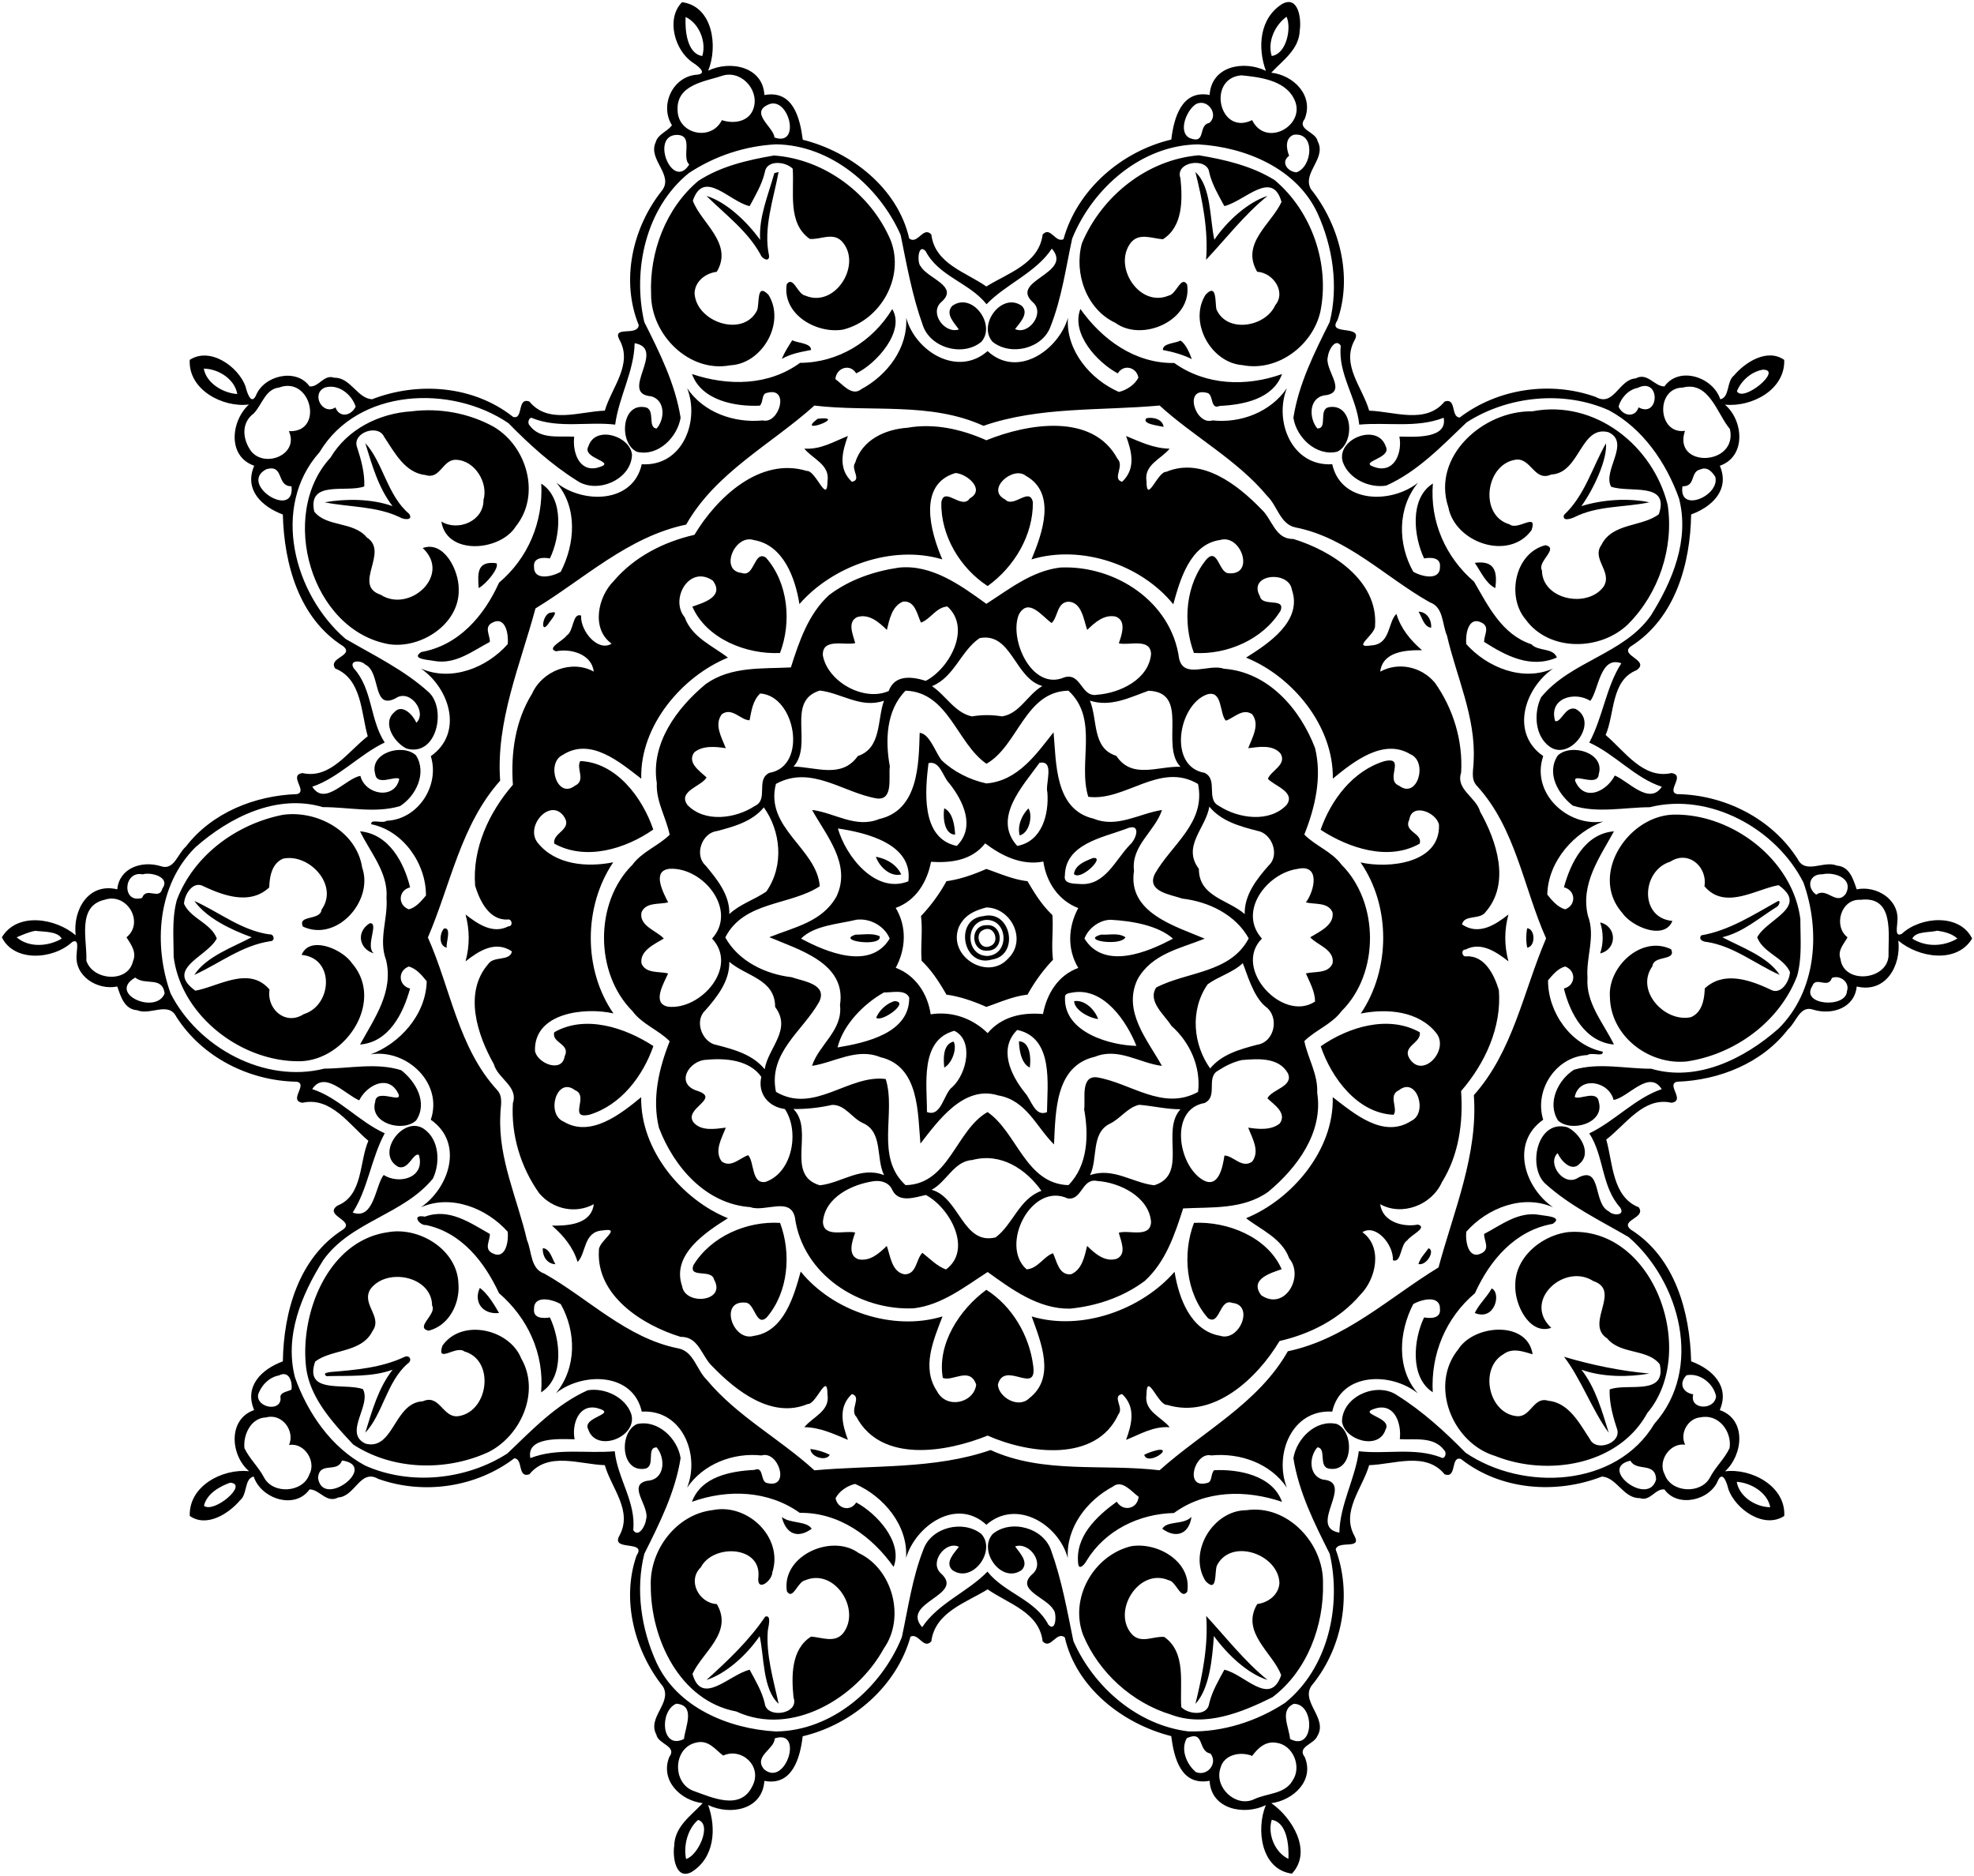
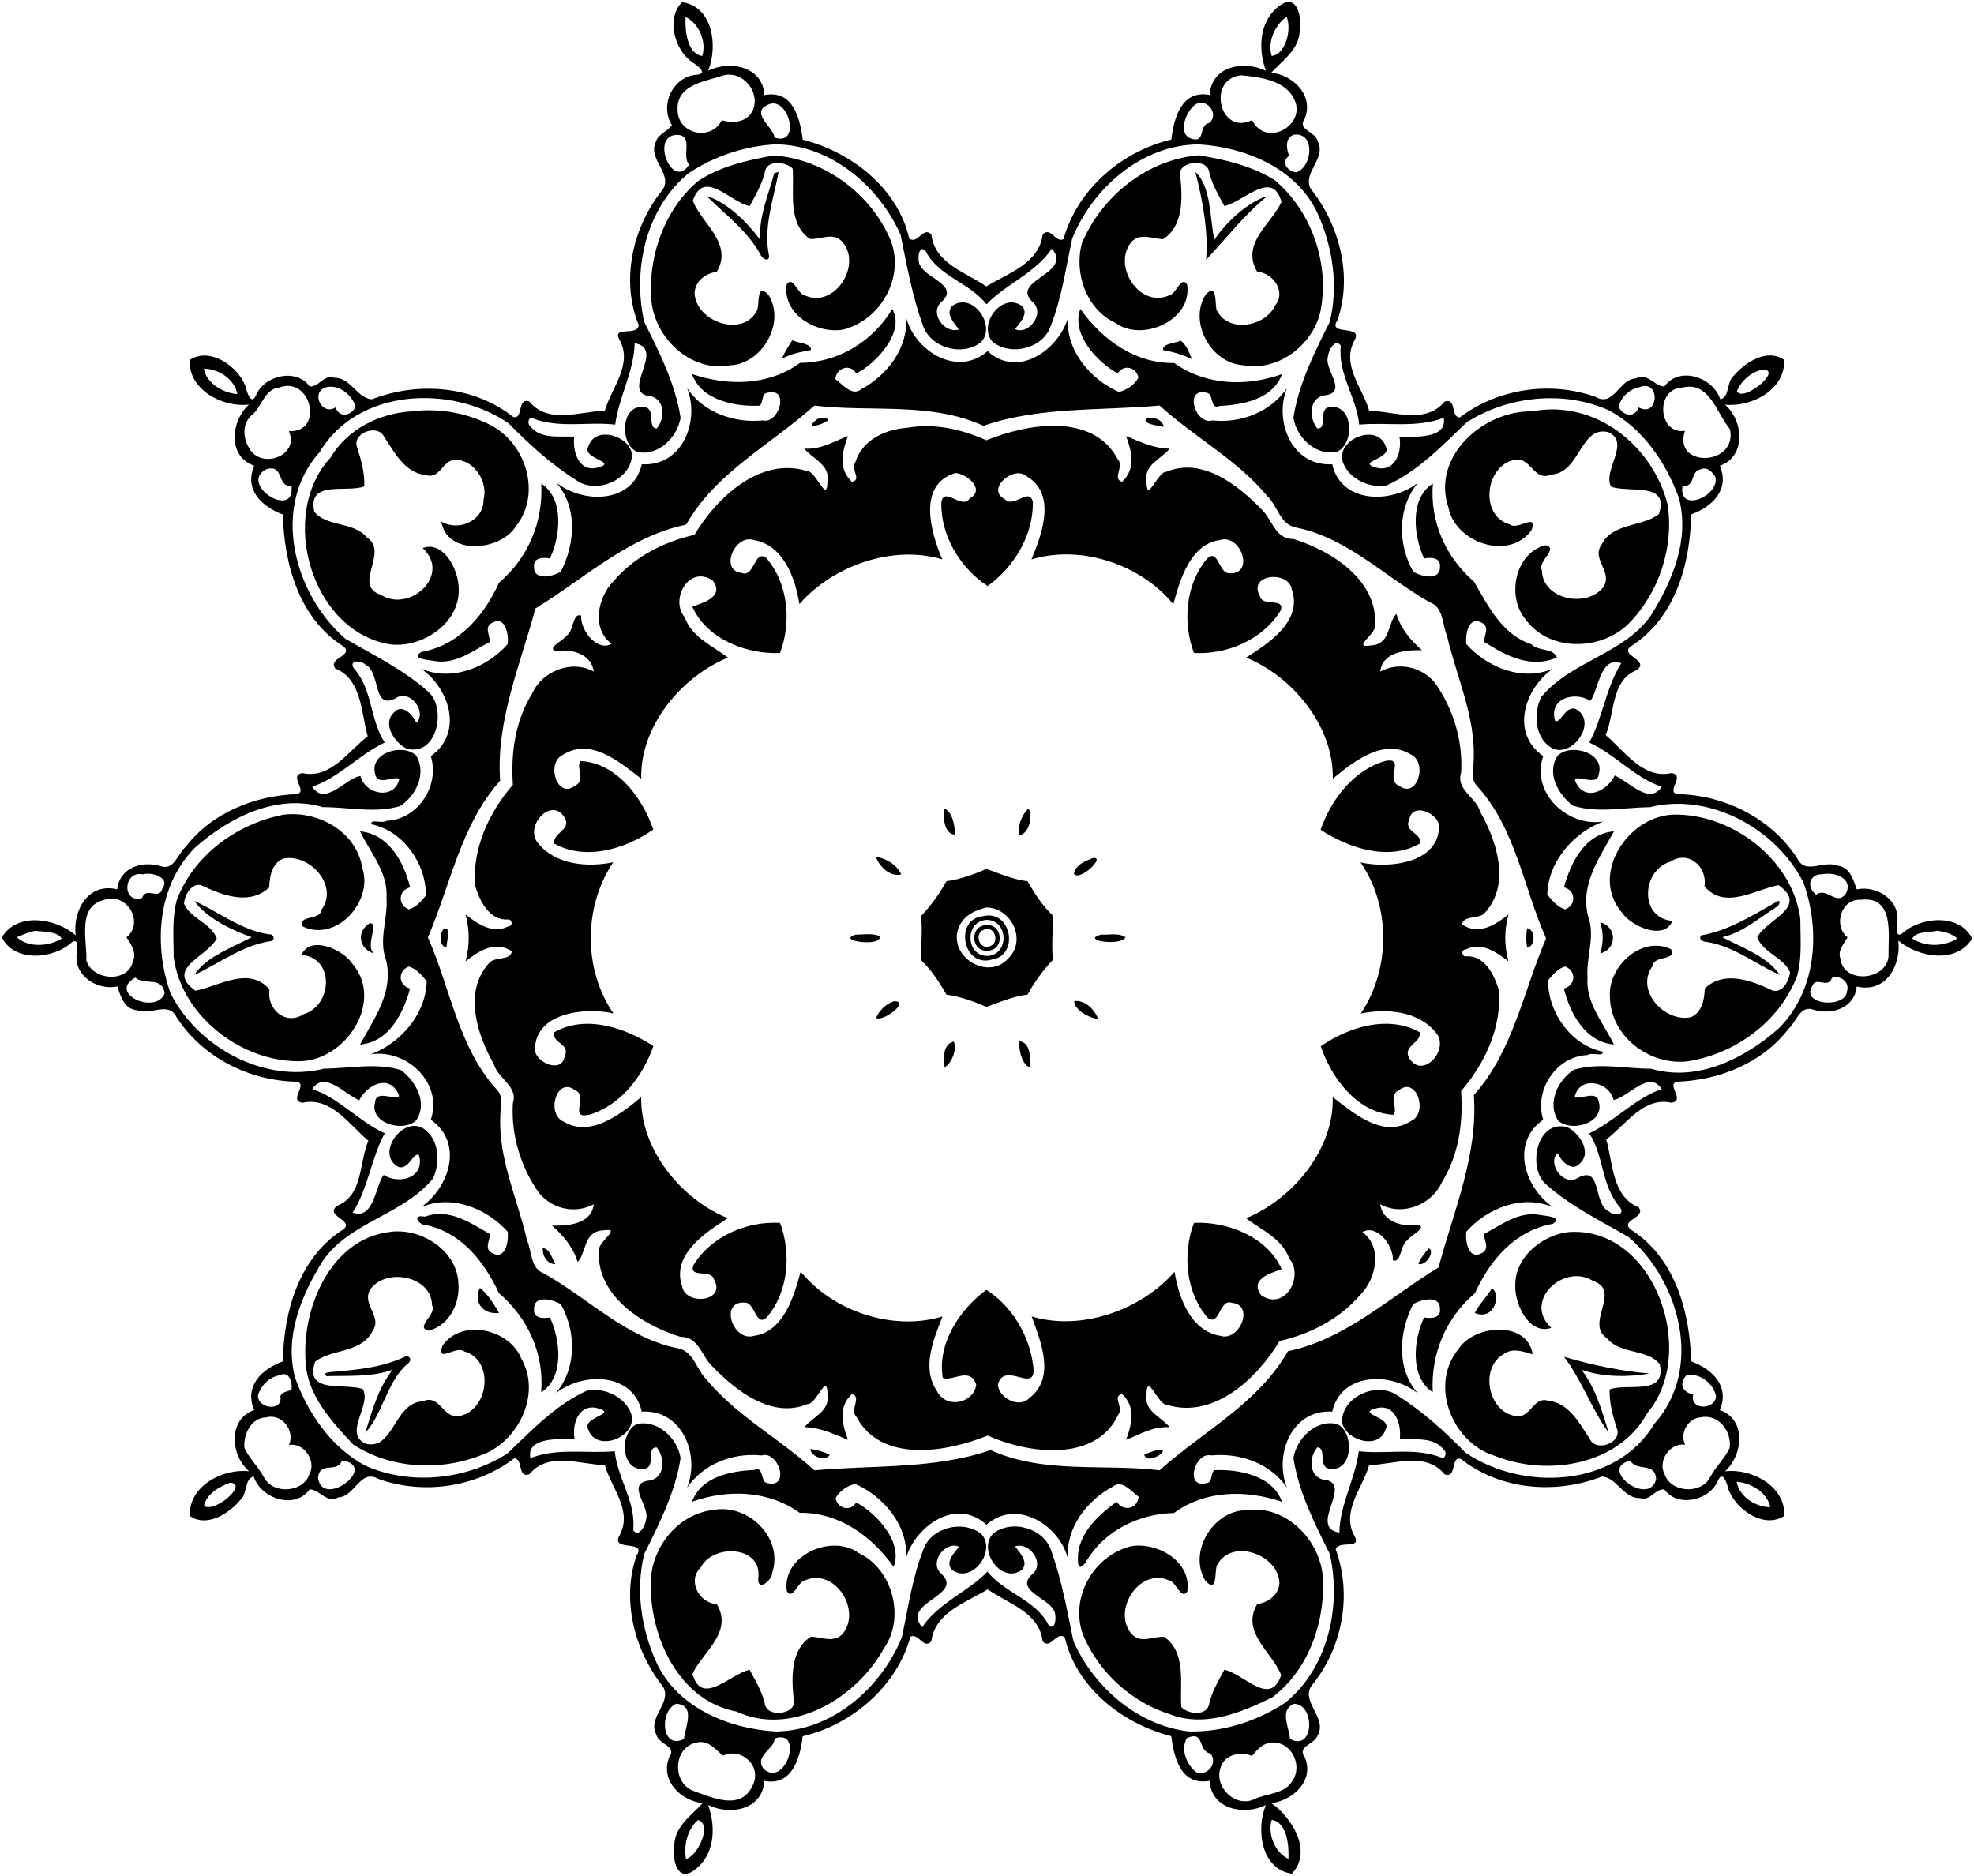
<svg xmlns="http://www.w3.org/2000/svg" width="1087pt" height="1033pt" viewBox="0 0 1087 1033">
  <path d="M375.58 1.2c16.97 2.25 19.88 24.36 14.38 37.74 11.92-5.85 30.15-2.37 30.95 13.39 15.91-2.91 19.6 12.79 21.14 24.61 26.74 6.74 52.32 26.69 58.61 54.4 4.69 3.56 7.74-7.03 12.19-2.2 1.94 16.14 18.92 20.65 30.29 28.62 11.74-7.33 28.93-12.46 31.01-28.62 4.3-4.73 6.99 4.82 11.48 2.57 7.52-27.24 31.92-48.38 59.36-54.86 1.37-11.76 5.63-27.53 21.1-24.56C667.12 36.2 685 33.14 697.06 39c-4.63-12.79-3.61-29.03 9.15-36.92 8.96-4.64 10.42 8.8 9.52 14.47-.23 10.72-9.49 16.72-15.69 23.48 12.24 1.36 23.56 12.56 18.41 25.42-4.55 6.03 6.14 6.98 7.1 12.28 5.15 9.53-8.63 17.3-3.74 26.34 15.9 19.92 23.12 48.05 14.66 72.32-5.91 8.7 14.16 2.19 9.55 10.74-7.73 13.83 4.3 26.21 7.93 39.02 13.66.4 31.13 7.69 41.53-5.02 6.73-2.26 3.27 8.62 8.33 8.79 21.05-16.02 49.99-20.23 74.9-11.32 9.98 5.69 12.73-9.7 21.97-10.21 6.58-3.51 10.23 4.42 15.85 4.42 8.11-11.42 26.83-5.14 30.76 7.08 5.27-1.11 3.39-9.83 7.46-13.02 6.21-7.42 18.46-15.24 27.75-8.67.59 16.52-18.04 26.14-32.65 24.63 10.23 8.69 11.84 28.6-2.81 33.66 5.6 13.12-4.06 22.52-15.8 26.82-.43 27.3-8.77 57.18-33.24 72.66-6.61 4.99 11 7.6 3.17 13.11-14.17 5.66-11.93 24.01-17.02 35.69 10.43 8.8 20.65 24.46 36.27 20.95 7.99 1.16-3.22 10.13 3.1 11.59 26.17.41 52.13 13.39 66.39 35.77 4.3 8.63 14.48.56 21.55 3.6 7.1.51 9.02 7.52 10.96 13.07 10.87-2.25 23.82 5.65 22.35 17.94.04 2.22-1.63 8.73 2.48 6.55 10.37-9.66 31.99-11.25 38.72 2.61-8.48 14.04-29.59 10.53-40.64 1.12 1.61 13.44-6.62 29.16-22.91 25.29-1.17 11.86-13.53 15.86-23.8 12.8-7.48-2.74-9.49 6.91-13.91 10.66-14.37 18.77-38.08 28.18-61.18 28.97-6.33 1.45 4.88 10.42-3.11 11.59-15.32-3.5-25.23 12.11-35.92 20.27 3.63 12.5 3.14 31.48 17.88 37.29 4.31 5.99-10.65 6.97-4.43 12.24 24.44 15.38 32.62 45.37 33.3 72.59 11.68 4.33 21.45 13.72 15.76 26.85 14.97 5.2 12.76 24.74 2.91 33.72 14.52-1.83 33.51 8.23 32.6 24.58-11.28 7.38-26.8-3.76-30.73-14.63-.62-2.56-2.86-10.62-5.64-5.19-4.29 11.27-22.33 15.53-29.61 5.23-5.06-.65-7.85 6.8-13.56 4.76-9 .24-12.67-11.35-20.83-11.87-25.4 9.88-55.96 7.52-77.66-9.68-5.91-1.83-2.02 11.05-9.01 8.43-10.4-12.71-27.87-5.42-41.53-5.02-3.66 12.71-15.66 25.5-8.03 39.1 4.08 7.63-9.03 2.04-10.41 7.31 9.04 24.24 3.98 53.36-12.37 73.89-8.48 9.26 8.61 18.71 2.22 28.95-1.78 4.48-11.28 5.78-6.91 11.46 5.52 12.99-6.36 23.87-18.38 25.42 11.23 7.74 22.94 26.4 11.35 38.82-16.98-2.25-19.88-24.36-14.38-37.74-11.92 5.85-30.15 2.37-30.95-13.39-15.91 2.9-19.61-12.8-21.14-24.61-26.74-6.74-52.32-26.69-58.61-54.4-4.69-3.56-7.76 7.02-12.19 2.2-1.95-16.14-18.92-20.65-30.29-28.62-11.74 7.32-28.93 12.46-31.01 28.62-4.31 4.71-6.99-4.82-11.48-2.57-7.52 27.23-31.92 48.38-59.36 54.86-1.38 11.76-5.63 27.53-21.1 24.56-1.03 16.09-18.92 19.14-30.97 13.29 4.63 12.79 3.61 29.02-9.15 36.92-8.96 4.64-10.43-8.81-9.52-14.47.23-10.72 9.49-16.73 15.69-23.48-12.24-1.37-23.57-12.56-18.41-25.42 4.55-6.03-6.14-6.99-7.1-12.28-5.15-9.53 8.63-17.31 3.74-26.34-15.9-19.92-23.12-48.06-14.66-72.32 5.9-8.7-14.17-2.19-9.55-10.74 7.72-13.83-4.3-26.22-7.93-39.02-13.66-.4-31.13-7.69-41.53 5.02-6.73 2.26-3.28-8.62-8.33-8.79-21.05 16.02-50 20.23-74.9 11.32-9.98-5.69-12.73 9.69-21.97 10.21-6.58 3.51-10.23-4.42-15.85-4.42-8.12 11.41-26.83 5.14-30.76-7.08-5.27 1.11-3.4 9.83-7.46 13.02-6.22 7.41-18.46 15.24-27.75 8.67-.59-16.53 18.04-26.15 32.65-24.63-10.23-8.7-11.84-28.6 2.81-33.66-5.6-13.12 4.06-22.53 15.8-26.82.43-27.3 8.77-57.18 33.24-72.66 6.6-5-11-7.61-3.17-13.11 14.17-5.66 11.93-24.01 17.02-35.69-10.43-8.8-20.65-24.46-36.27-20.95-8-1.17 3.21-10.14-3.1-11.59-26.18-.41-52.14-13.39-66.39-35.77-4.3-8.63-14.49-.56-21.55-3.6-7.1-.51-9.02-7.52-10.96-13.07-10.87 2.25-23.82-5.65-22.35-17.94-.05-2.22 1.62-8.74-2.48-6.55-10.37 9.66-32 11.25-38.72-2.61 8.48-14.05 29.59-10.53 40.64-1.12-1.62-13.44 6.62-29.16 22.91-25.29 1.17-11.86 13.53-15.87 23.8-12.8 7.48 2.74 9.49-6.91 13.91-10.66 14.37-18.77 38.08-28.18 61.18-28.97 6.32-1.46-4.89-10.43 3.11-11.59 15.32 3.49 25.23-12.11 35.92-20.27-3.64-12.5-3.14-31.48-17.88-37.29-4.31-6 10.65-6.97 4.43-12.24-24.44-15.39-32.62-45.37-33.3-72.59-11.69-4.34-21.45-13.72-15.76-26.85-14.98-5.2-12.77-24.74-2.91-33.72-14.52 1.83-33.51-8.23-32.6-24.58 11.27-7.38 26.79 3.76 30.73 14.63.62 2.56 2.86 10.61 5.64 5.19 4.29-11.28 22.33-15.53 29.61-5.23 5.06.65 7.84-6.81 13.56-4.76 9-.24 12.67 11.35 20.83 11.87 25.4-9.88 55.96-7.52 77.66 9.68 5.91 1.82 2.02-11.05 9.01-8.43 10.4 12.71 27.87 5.42 41.53 5.02 3.66-12.71 15.66-25.5 8.03-39.1-4.18-7.96 10.03-1.59 10.65-8-9.94-24.35-3.61-53.36 12.55-73.8 7.26-8.82-7.71-17.22-3.22-26.9 1.21-4.55 6.51-5.88 8.95-9.4-6.96-11.03.5-27.13 14.06-27.84 5.92-.74-.3-5.16-2.57-6.63-10.03-6.66-14.9-24.25-5.92-33.28m1.95 8.16c-.38 7.22.69 20.14 9.18 21.49 2.42-7.83-1.74-18.01-9.18-21.49m330.91-.13c-6.44 4.62-10.61 13.82-8.16 21.6 8.3-1.16 10.96-15.74 8.16-21.6M398.59 41.46c-10.14 3.46-26.38 4.92-25.46 19.51.41 13.07 18.6 16.91 24.36 5.19 5.97 2.01 13.92 1.21 16.92-5.15 4.62-10.11-5.19-22.09-15.82-19.55m284.91.02c-19.02 1.66-12.19 33.53 5.99 24.67 7.77 15.78 30.89 2.29 22.84-12.18-5.16-9.83-18.89-11.56-28.83-12.49M423.64 57.35c-11.5 4.58 2.57 12.73 2.8 18.35 14.65 5.26 8.21-22.23-2.8-18.35m235.04-.1c-5.46 3.42-10.1 15.53-3.59 18.77 9.39 3.73 4.38-7.01 10.75-8.3 5.52-4.27-.54-13.62-7.16-10.47M372.31 74.29c-14.28.85-1.9 30.95 7.23 16.29-4.6-4.18 3-16.58-7.23-16.29m340.05-.07c-4.85 1.87-4.06 7.71-2.48 11.56-4.85 3.49-.87 8.76 3.99 9.12 8.81-2.87 10.72-22.37-1.51-20.68M427.3 79.48c-17.01.87-33.78 6.43-47.98 15.83-23.66 19.15-31.15 53.25-24.54 82.04 8.4 16.73 17.06 34 20 52.69-1.76 10.67-12.27 21.48-23.95 18.79-9.91-4.29-8.99-26.71 4.11-24.62 6.42.82 1.28 11.36 6.64 11.76 4.63-5.23 4.81-15.52-2.95-17.73-18.24-1.37 8.74-26.17-9.16-29.24-.3 15.48-8.68 29.52-10.72 44.83-15.04-1.77-30.62 2.2-45.19-3.38-2.16-1.5-3.41 2.42-1.96 3.76 5.68 7.92 16.21 5.78 24.59 6.26-.99 8.02 2.37 19.28 12.39 17.19 13.01-3.32-8.66-4.77-4.55-11.9 3.69-11.7 22.96-5.77 23.99 4.64-.41 13.96-19.55 21.89-30.53 14.14-13.85-8.71-26.1-19.86-37.52-31.52-31.59-21.42-82.94-19.3-103.99 15.96-27.06 30.28-14.09 78.36 14.24 102.81 15.61 9.09 32.29 17.1 45.78 29.32 9.97 8.99 4.76 35.65-11.99 31.16-6.69-3.04-13.95-14.02-6.81-20.13 4.34-4.79 10.25 1.64 12.07 5.85 6.09-5.67-3.42-18.97-11.46-13.43-13.03 6.67-7.86-14.48-16.78-18.67-2.27-2.45-9.18-2.41-6.19 2.16 10.4 11.54 8.76 28.17 17 40.82-14.08 6.76-25.39 19.47-39.88 24.36 6.97 11.07 18.51-4.73 26.51-5.95 2.58 10.46 18.99 13.35 21.4 1.63-2.47-1.85-12.32 4.13-13.26-2.68-3.39-11.75 15.17-17.04 22.46-10.27 6.13 9.7.02 22.35-8.79 27.95-13.78 4.08-28.45.52-42.5.56-25.36-7.5-51.45 5.55-70.19 22.13-20.91 20.74-23.23 53.69-13.66 80.44 15.09 29.78 51.69 49.72 84.63 41.44 13.97-.07 28.71-3.45 42.36.87 7.99 6.19 14.79 17.82 8.25 27.64-7.31 6.84-26.04 1.55-22.56-10.22.46-8.48 17.79 3.06 11.79-6.16-5.89-8.9-16.93-2.2-20.58 5.32-7.49-3.04-19.09-16.64-25.9-6.18 14.65 4.73 25.64 17.85 39.93 24.33-7.52 13.98-9.18 30.48-17.64 43.65 11.76 4.35 12.46-14.96 17.07-20.68 8.61 5.45 23.14 1.5 19.35-11.15-3.36-1-5.52 8.49-11.26 6.7-12.96-6.98 2.5-28.44 13.87-21.06 8.73 5.81 9.29 18.84 5.15 27.48-16.29 19.95-45.44 23.66-60.42 44.97-11.94 19.01-21.46 41.78-15.51 64.62 7.05 19.63 19.84 38.35 38.53 48.42 24.81 11.14 55.69 7.97 78.41-6.63 13.51-12.88 26.91-27.06 44.22-34.8 9.36-1.56 20.75 3.74 23.96 13.02 3.85 12.62-19.22 21.74-23.65 8.56-3.82-7.09 17.49-8.48 4.65-11.84-10.2-2.2-13.77 9.38-12.16 17.25-7.93-.13-26.67-1.48-24.39 10.36 14.93-5.81 30.99-2.37 46.49-3.78 1.5 15.01 11.79 27.93 10.17 43.43 2.88 4.54 6.8-2.54 7.05-5.79 2.32-7.12-10.74-19.04.65-21.37 9.93-.61 10.15-12.39 5.24-18.37-6.1-.22-.22 10.81-6.69 11.74-13.2 1.96-14.11-20.01-4.28-24.56 11.5-2.73 22.49 7.87 24.12 18.71-2.92 18.68-11.61 35.93-19.97 52.67-4.97 19.79-1.72 41.47 6.67 59.88 11.49 24.87 39.85 36.53 65.75 37.98 31.1-.34 58.09-24.03 69.38-51.9 3.47-16.12 5.75-32.72 11.81-48.15 4.32-12.49 21.92-16.66 31.96-8.72 8.52 9.34-5.06 27.69-16.04 19.84-4.19-4.14 1.13-9.36 3.71-12.77-7.44-3.55-16.64 8.73-9.88 14.68 13.49 12.17-22.49 15.74-10.36 29.61 8.65-13.21 25.42-19.6 35.94-30.62 9.49 11.93 26.33 15.28 33.57 29.27 4.37 4.58 4.69-6.76 2.71-8.36-3.86-6.87-21.6-10.96-11.23-19.82 6.58-6.09-2.15-17.58-9.8-14.97 2.39 3.5 7.73 8.56 3.68 12.94-11.04 8.03-24.39-10.47-16.05-19.77 10.14-8.4 28.22-3.4 32.29 9.35 5.76 16.07 8.76 32.94 12.15 49.59 11.24 25.43 35.29 46.33 63.37 49.77 18.8.48 37.57-5.49 53.24-15.77 23.66-19.15 31.15-53.25 24.54-82.04-8.4-16.74-17.07-34-20-52.69 1.76-10.68 12.27-21.49 23.95-18.79 9.9 4.29 8.99 26.71-4.11 24.62-6.42-.82-1.3-11.37-6.64-11.76-4.64 5.23-4.81 15.51 2.95 17.73 18.24 1.37-8.74 26.16 9.16 29.24.3-15.48 8.68-29.52 10.72-44.83 15.03 1.77 30.62-2.21 45.19 3.38 2.15 1.49 3.4-2.43 1.96-3.76-5.68-7.92-16.22-5.79-24.59-6.26.98-8.03-2.37-19.28-12.39-17.19-13.02 3.31 8.66 4.76 4.55 11.9-3.69 11.7-22.96 5.76-23.99-4.64.41-13.96 19.55-21.89 30.53-14.14 13.85 8.7 26.1 19.86 37.52 31.52 31.59 21.42 82.94 19.3 103.99-15.96 27.05-30.29 14.09-78.36-14.24-102.81-15.61-9.09-32.29-17.11-45.78-29.32-9.97-9-4.76-35.65 11.99-31.16 6.69 3.03 13.95 14.02 6.81 20.13-4.34 4.79-10.26-1.64-12.07-5.85-6.1 5.67 3.42 18.97 11.46 13.43 13.03-6.67 7.86 14.47 16.78 18.67 2.26 2.45 9.18 2.4 6.19-2.16-10.41-11.54-8.77-28.18-17-40.82 14.08-6.76 25.38-19.47 39.88-24.36-6.97-11.07-18.51 4.73-26.51 5.95-2.58-10.46-18.99-13.35-21.4-1.63 2.47 1.84 12.31-4.14 13.26 2.68 3.38 11.75-15.17 17.03-22.46 10.27-6.13-9.71-.02-22.35 8.79-27.95 13.78-4.08 28.45-.52 42.5-.56 25.36 7.5 51.45-5.55 70.19-22.13 20.91-20.74 23.22-53.69 13.66-80.44-15.09-29.78-51.69-49.72-84.63-41.44-13.97.07-28.71 3.44-42.36-.87-7.99-6.19-14.79-17.83-8.25-27.64 7.31-6.84 26.04-1.55 22.56 10.22-.47 8.47-17.8-3.06-11.79 6.16 5.89 8.9 16.92 2.19 20.58-5.32 7.49 3.04 19.09 16.63 25.9 6.18-14.65-4.73-25.64-17.85-39.93-24.33 7.52-13.98 9.18-30.48 17.64-43.65-11.77-4.36-12.47 14.96-17.07 20.68-8.61-5.45-23.14-1.51-19.35 11.15 3.35 1 5.52-8.49 11.26-6.7 12.96 6.98-2.5 28.44-13.87 21.06-8.73-5.81-9.3-18.85-5.15-27.48 16.29-19.95 45.44-23.66 60.42-44.97 11.94-19.01 21.46-41.78 15.51-64.62-7.05-19.63-19.85-38.36-38.53-48.42-24.81-11.14-55.69-7.97-78.41 6.63-13.51 12.88-26.92 27.06-44.22 34.8-9.36 1.56-20.75-3.74-23.96-13.02-3.86-12.62 19.22-21.74 23.65-8.56 3.82 7.09-17.5 8.48-4.65 11.84 10.19 2.19 13.76-9.39 12.16-17.25 7.93.13 26.66 1.48 24.39-10.36-14.93 5.81-30.99 2.37-46.49 3.78-1.51-15.02-11.8-27.93-10.17-43.43-2.89-4.55-6.8 2.54-7.05 5.79-2.32 7.11 10.74 19.04-.65 21.37-9.94.61-10.15 12.38-5.24 18.37 6.09.22.21-10.82 6.69-11.74 13.2-1.96 14.11 20.01 4.28 24.56-11.51 2.72-22.5-7.87-24.12-18.71 2.92-18.68 11.61-35.93 19.97-52.67 4.97-19.8 1.72-41.47-6.67-59.88-11.5-24.87-39.85-36.53-65.75-37.98-31.1.34-58.09 24.03-69.38 51.9-3.47 16.12-5.75 32.71-11.81 48.15-4.32 12.48-21.93 16.66-31.96 8.72-8.52-9.34 5.06-27.69 16.04-19.84 4.18 4.13-1.13 9.36-3.71 12.77 7.44 3.54 16.64-8.73 9.88-14.68-13.49-12.17 22.49-15.75 10.36-29.61-8.66 13.21-25.42 19.59-35.94 30.62-9.49-11.93-26.33-15.28-33.57-29.27-4.37-4.58-4.71 6.75-2.71 8.36 3.85 6.86 21.6 10.96 11.23 19.82-6.58 6.08 2.15 17.58 9.8 14.97-2.4-3.51-7.74-8.56-3.68-12.94 11.04-8.03 24.39 10.46 16.05 19.77-10.15 8.39-28.22 3.39-32.29-9.35-5.77-16.07-8.77-32.94-12.15-49.59-11.92-26.79-38.41-49.43-68.63-49.83M112.21 202.99c1.49 8.14 10.7 13.5 18.45 13.99-1.41-8.22-10.37-13.89-18.45-13.99m858.51.59c-6.33 1.08-11.91 6-14.27 11.86 3.32 6.49 25.64-11.97 14.27-11.86M153.7 213.4c-7.64.87-9.38 9.53-14 14.3-7.15 5.29-6.06 14.42-1.39 20.82 7.69 9.44 26.58 1.73 20.75-11.1 19.59 1.02 12.34-30.61-5.36-24.02m25.25 0c-7.98 3.39-1.31 15.64 5.76 10.95 2.18 5.86 8.56 4.83 11.14-.43-2.19-6.79-9.51-12.68-16.9-10.52m722.86.19c-5.09.98-9.21 5.48-10.54 10.3 2.16 5.15 9.05 6.48 11.02.45 11.59 6.19 12.22-16.95-.48-10.75m24.8-.17c-15.2.19-13.83 26.01 1.23 23.83-6.93 20.66 29.24 19.48 24.76-.97-7.06-8.33-11.38-26.59-25.99-22.86m-779.89 44.94c-15.81 8.13 15.82 28.27 13.81 9.42-8.55.06-3.79-12.24-13.81-9.42m789.76.1c-6.04 1.17-2.44 9.5-10.01 9.33-2.27 15.07 20.65 5.29 18.1-5.12-1.63-2.73-4.39-5.85-8.09-4.21M78.57 481.49c-10.74-2.23-11.65 16.41-.33 12.97 2.35-6.44 9.49 1.57 11.15-5.15 4.66-6.27-6.29-9.26-10.82-7.82m924.95-.04c-7.34-.26-8.97 7.26-3.4 11.24 5.96-4.37 11.05 6.44 16.29-.51 4.47-8.62-6.53-12.2-12.89-10.73M57.65 495.47c-15.52 3.49-9.57 22.27-10.1 33.54 3.51 11.02 22.92 12.49 25.66.39 2.23-5.02-1.12-9.41-3.56-13.23 10.03-8.18.33-24.79-12-20.7m966.79.04c-10.69-.64-15.1 14.45-7.08 20.66-1.92 3.58-5.66 7.19-3.88 11.88 1.72 13.99 25.21 11.95 26.44-1.31-.22-11.97 3.52-33.6-15.48-31.23M19.46 512.58c-3.59.64-6.95 2.17-10.3 3.58 6.84 5.88 17.41 5.06 24.81.75-2.18-4.2-10.16-3.71-14.51-4.33m1047.32-.06c-4.01 1.12-11.86.14-13.75 4.38 7.61 4.75 17.2 4.44 24.81-.06-2.99-2.76-7.16-3.74-11.06-4.32M74.47 538.33c-15.45 8.84 11.44 20.72 16.19 8.74-1.35-9.76-10.61-4.12-16.19-8.74m934.29.22c-2.21 6.34-8.84-1.25-10.83 4.5-6.69 10.53 18.59 12.43 19.12 2.79 1.72-5-3.88-9.14-8.29-7.29M153.62 757.43c-5.41.95-9.9 5.55-11.51 10.7-.83 6.97 12.17 9.48 12.41 2.12-.93-3.68 3.71-3.71 6.01-5.04.57-3.96-1.21-10.76-6.91-7.78m775.08-.09c-4.45 4.49-2.08 9.59 3.7 10.5-2.29 8.63 11.89 8.98 12.57 1.04-1.47-7.02-8.9-13.02-16.27-11.54m-782.19 23.22c-8.34.18-12.66 9.56-11.92 16.88 2.75 5.87 7.75 10.36 10.77 16.12 4.88 9.48 21.45 8.55 24.99-1.64 3.99-7.14-2.81-17.74-11.19-16.17 3.42-7.89-3.98-17.65-12.65-15.19m789.95-.05c-6.86.43-11.7 8.73-8.52 15.07-8.41-1.25-15.32 9.05-11.28 16.35 3.55 10.22 20.12 11.03 24.99 1.62 3.01-5.76 8-10.24 10.76-16.11 1.38-9.19-6.12-19.01-15.95-16.93m-748.15 23.74c-2.52 7.28-12.58.14-13.17 9.72 2.61 17.17 33.66-6.73 13.17-9.72m709.48.12c-18.16 4.06 10.02 25.65 14.14 10.38-.28-9.95-10.86-4.14-14.14-10.38M126.73 816.5c-5.89 2.07-12.9 6.12-14.42 12.72 5.47 4.37 24.81-12.02 14.42-12.72m829.61-.48c1.41 8.22 10.37 13.88 18.45 13.99-1.49-8.14-10.71-13.51-18.45-13.99M372.39 938.2c-9.47 4.02-8.26 25.68 4.23 19.43.81-6.89 6.57-18.62-4.23-19.43m340.02.07c-7.89 3.52-2.66 12.61-2.02 19.36 13.55 7.2 13.81-19.57 2.02-19.36m-285.84 19.07c.12 5.8-11.86 9.79-5.84 16.96 11.89 10.19 22.09-22.51 5.84-16.96m226.96-.17c-3.58 6.27-.11 14.43 5.02 18.71 6.5 2.55 12.25-5.1 7.97-10.25-7.21-1.3-2.87-13.02-12.99-8.46m-269.99 2.41c-13.05 2.69-13.45 22.39-1.67 26.64 10.21 3.64 25.79 10.99 32.34-2.46 5.96-10.97-5.79-21.68-15.98-16.99-4.19-3.09-7.96-8.8-14.69-7.19m319.46.16c-6.1-1.1-10.21 2.83-13.51 7.21-6.34-2.57-15.53-.83-17.42 6.64-3.67 10.65 8.38 21.96 18.49 17.24 7-3.41 16.89-2.69 21.19-10.28 5.22-7.53.39-19.55-8.75-20.81m-318.6 42.46c-5.76 4.94-8.09 14.02-6.63 21.51 6.65-1.74 14.52-19.2 6.63-21.51m315.89-.05c-2.43 7.82 1.74 18.01 9.18 21.49.38-7.23-.69-20.14-9.18-21.49z" />
  <path d="M426.2 85.63c27.9 1.98 53.58 21.22 64.34 46.92 7.69 20.34-5.67 43.81-26.29 48.95-14.55 2.5-33.64-8.39-31.03-25.03 3.72-4.75 5.96 5.7 10.25 6.32 16.67 7.16 31.84-17.87 19.82-30.18-5.07-4.76-11.62-.48-17.4-1.06-12.41-8.68-8.44-26.03-9.38-38.63-3.76-3.99-14.48-5.18-15.38 2.07-1.6 6.64-5.12 12.56-8.33 18.51-11.05-2.37-25.22-20.77-31.28-3 4.37 12.2 22.52 23.5 13.17 39.18-6.06.75-11.89 5.08-12.22 11.63.6 15.9 26.68 24.98 34.44 9.57 1.45-3.8-.52-15.46 6.24-8.56 9.6 15.25-3.3 38.02-21.02 38.84-22.7 4.29-43.7-16.93-43.59-39.12-1.01-23.09 8.1-47.43 26.04-62.47 12.37-8.06 27.27-11.49 41.62-13.94zM660.12 85.51c14.38 2.36 29.19 5.86 41.73 13.63 20.55 17.21 30.58 46.49 25.18 72.68-4.33 18.56-23.64 33.03-42.83 29.25-17.41-1.23-29.82-23.74-20.35-38.75 6.27-6.73 5.23 3.98 5.94 7.89 5.63 13.46 26.99 10.01 32.43-2.12 6.18-7.41-1.27-17.99-9.94-18.43-9.21-15.65 7.91-26.4 13.39-38.46-5.07-18.18-20.4-.27-31.47 2.29-3.2-5.95-6.76-11.85-8.32-18.5-.88-8.61-19.24-6.09-15.84 3.24 1.14 11.49 1.46 26.54-9.68 33.52-5.95-.4-13.08-3.79-17.7 1.93-9.99 13.06 4.77 35.92 20.9 29.09 4.2-.62 6.81-11.33 10.14-6.07 3.01 19.65-24.71 31.94-39.52 21.08-15.96-7.44-22.87-27.32-18.44-43.76 10.91-26.03 35.91-46.1 64.38-48.51z" />
  <path d="M426.38 95.35c.59-.16 1.76-.49 2.35-.65-2.78 15.16-8.54 30.72-5.23 46.21.13 3.8-3.98 1.47-4.71-.73-7.18-13.07-19.39-22-29.77-32.3 10.98 3.39 22.14 14.02 29.55 24.2-.78-12.76 4.51-24.67 7.81-36.73zM658.25 94.75c8.85 7.95 7.91 26.15 10.45 37.27 7.05-10.37 18.47-20.7 29.28-24.14-12.7 10.25-23.32 24.02-33.84 35.17 1.31-15.98-1.91-32.51-5.89-48.3zM491.33 170.2c7.33 12.18-8.83 30.18-19.85 35.41-3.39-5.64-11-3.04-11.48 3.15 3.87 2.7 9.06 9.74 14.26 5.56 14.3-7.67 25.73-22.6 24.74-39.33 5.07 18.6 28.31 32.84 44.82 18.35 16.62 15.29 38.98-.63 44.26-18.28-1.26 17.81 12.32 33.92 28.03 40.77 4.13-.91 8.84-3.98 10.76-7.87-1.03-5.82-8.17-7.61-11.35-2.33-11.15-5.97-25.92-21.79-20.59-35.48 11.82 16.69 29.93 30.09 51.68 29.75 17.36 12.39 39.64 13.16 59.36 6.09-5.07 13.89-21.44 16.92-34.37 17.55-5.44 2.35-3.1-6.75-7.12-7.24-12.85-3.22-6.22 18.15 3.2 15.21 15.74 1.68 32.05-4.71 40.95-17.73-7.21 18.14 2.67 43.17 24.98 41.87 4.81 21.65 32.5 21.88 47.25 10.16-11.46 13.88-11.23 33.78-2.64 49.03 4.55 2.7 14.92 5.22 14.72-2.81.44-5.13-5.16-5.17-8.74-4.51-5.61-11.73-8.31-32.95 4.83-41.26-1.72 20.91 6.99 40.6 22.69 54.08 7.84 13.55 15.43 29.16 31.58 34.46 3.8 4.07 11.86 1.72 14 7.28-14.48 6.31-28.17-1.01-40.04-8.59-.17-3.7 3.42-8.2-1.39-10.61-7.44-3.82-8.99 6.69-8.46 11.8 11.54 12.96 31.17 20.84 47.78 13.48-15.61 10.89-23.76 35.42-5.4 48.22-6.96 20.14 13.24 39.16 33.09 36.01-15.63 5.74-30.4 21.48-30.86 40.24 2.62 3.28 5.67 6.95 9.86 8.13 6.27-2.37 5.78-10.5-.69-12.14 3.68-13.45 11.51-29.53 27.54-30.82-7.8 14.29-18.6 28.99-14.32 46.54 4.26 11.39-1.1 22.53-.25 34.12-1.04 13.9 8.9 25.03 14.57 36.74-15.82-1.39-24.26-17.15-27.56-30.85 6.51-1.59 6.97-9.75.71-12.11-4.03 1.03-6.86 4.57-9.44 7.61-.12 17.55 12.56 35.7 30.12 39.26.49 3.18-6.06.14-8.47 1.9-17.4.76-29.38 19.44-24.32 35.59-18.23 12.84-10.25 37.41 5.44 48.24-16.66-7.34-36.24.34-47.8 13.47-.54 5.11 1.02 15.62 8.46 11.81 4.81-2.41 1.22-6.91 1.39-10.61 9.56-5 18.91-12.55 30.54-10.5 2.92.61 13.34.95 7.2 4.94-20.64 3.61-34.65 20.03-42.79 38.18-16.04 13.55-24.39 33.47-23.26 54.56-12.91-8.37-10.42-29.5-4.75-41.21 3.58.66 9.19.61 8.74-4.52.2-8.04-10.17-5.48-14.73-2.81-7.88 15.28-9.47 35.4 2.52 49.14-14.71-11.84-42.28-11.64-47.12 10.06-22.41-1.37-32.1 23.72-24.99 41.87-8.99-13.34-25.72-19.31-41.65-17.74-9.06-2.2-15 18.55-2.49 15.22 3.34-.4 2.01-5.16 4.13-7.09 13.29-.62 32.08 2.72 37.34 17.42-19.82-6.7-42.1-6.56-59.51 6.16-19.16.44-37.82 9.47-48.04 26.14-.79 1.69-4.1 5.73-4.66 1.97-1.86-15.2 10.13-26.29 21.21-34.35 3.5 5.7 11.42 4.08 12.05-2.71-3.88-2.71-9.06-9.74-14.26-5.56-14.3 7.67-25.73 22.59-24.74 39.33-5.07-18.61-28.31-32.84-44.82-18.35-16.63-15.29-38.98.63-44.26 18.28 1.26-17.81-12.32-33.92-28.03-40.77-4.14.9-8.85 3.98-10.76 7.87 1.02 5.82 8.17 7.61 11.35 2.33 11.15 5.97 25.92 21.79 20.59 35.48-11.82-16.69-29.93-30.09-51.68-29.75-17.36-12.39-39.64-13.16-59.36-6.09 5.07-13.89 21.43-16.92 34.37-17.55 5.44-2.35 3.08 6.73 7.12 7.24 12.85 3.22 6.22-18.15-3.2-15.21-15.75-1.68-32.05 4.71-40.95 17.73 7.21-18.14-2.67-43.17-24.98-41.87-4.81-21.66-32.5-21.88-47.25-10.16 11.46-13.89 11.23-33.78 2.64-49.03-4.55-2.7-14.93-5.23-14.72 2.81-.45 5.12 5.15 5.16 8.74 4.51 5.61 11.73 8.31 32.95-4.83 41.26 1.83-21.22-7.33-40.98-23.18-54.61-8.01-17.18-20.51-33.28-40.14-37.53-3.38.51-8.66-6.13-.64-4.62 13.28-4.91 24.88 3.42 35.73 9.53.16 3.7-3.42 8.2 1.39 10.61 7.43 3.81 8.99-6.69 8.46-11.8-11.54-12.96-31.17-20.84-47.78-13.48 15.61-10.89 23.76-35.43 5.4-48.22 6.95-20.14-13.24-39.16-33.09-36.01 15.63-5.74 30.4-21.48 30.86-40.24-2.63-3.28-5.67-6.96-9.86-8.13-6.28 2.37-5.78 10.5.69 12.14-3.68 13.45-11.51 29.53-27.54 30.82 7.8-14.3 18.6-28.99 14.32-46.54-4.26-11.39 1.09-22.54.25-34.12 1.04-13.9-8.9-25.03-14.57-36.74 15.82 1.39 24.25 17.15 27.56 30.85-6.51 1.58-6.98 9.74-.71 12.11 4.02-1.03 6.85-4.58 9.44-7.61.12-17.55-12.56-35.7-30.12-39.26-.5-3.19 6.05-.15 8.47-1.9 17.4-.76 29.37-19.44 24.32-35.59 18.23-12.84 10.25-37.41-5.44-48.24 16.66 7.34 36.24-.34 47.8-13.47.53-5.11-1.03-15.63-8.46-11.81-4.82 2.41-1.22 6.91-1.39 10.61-9.56 5-18.91 12.55-30.54 10.5-2.96-.65-13.33-.95-7.2-4.94 20.63-3.61 34.65-20.03 42.79-38.18 16.04-13.55 24.39-33.47 23.26-54.56 12.91 8.37 10.41 29.49 4.75 41.21-3.59-.66-9.19-.62-8.74 4.52-.21 8.03 10.17 5.48 14.73 2.81 7.87-15.29 9.47-35.4-2.52-49.14 14.71 11.84 42.28 11.64 47.12-10.06 22.41 1.37 32.1-23.73 24.99-41.87 8.99 13.34 25.71 19.3 41.65 17.74 9.05 2.2 15-18.56 2.49-15.22-3.36.38-2.03 5.14-4.13 7.09-13.29.62-32.08-2.72-37.34-17.42 19.82 6.69 42.1 6.55 59.51-6.16 20.99-.08 39.96-11.76 50.77-29.61m-42.87 53.14c-23.95 21.47-54.33 36.82-70.62 65.54-31.9 6.66-55.95 29.69-82.98 46.17-8.39 31.19-21.83 62.05-19.45 94.87-21.65 24.24-27.27 57.19-39.78 86.34 12.53 28.1 16.69 60.66 38.15 84.03 3.59 3.82 1.68 9.26 1.73 13.94-1.21 23.86 9.43 45.91 14.69 68.72 2.73 6.24 1.78 15.75 9.53 18.4 24.49 13.84 45.24 35.49 73.66 41.16 8.61 1.56 10.16 11.9 15.77 17.31 16.62 20.03 40.22 32.45 59.3 49.87 32.49-2.98 66.07-.45 97-11.18 29.17 13.34 62.11 7.42 93.08 11.15 23.95-21.47 54.33-36.82 70.62-65.54 31.9-6.66 55.95-29.7 82.98-46.17 8.39-31.19 21.83-62.05 19.45-94.87 21.64-24.25 27.27-57.19 39.78-86.34-12.53-28.1-16.7-60.66-38.15-84.03-3.59-3.82-1.69-9.27-1.73-13.94 1.2-23.86-9.43-45.91-14.69-68.72-2.75-6.25-1.78-15.75-9.53-18.4-24.49-13.84-45.24-35.49-73.66-41.16-8.61-1.56-10.16-11.91-15.77-17.31-16.62-20.03-40.22-32.45-59.3-49.87-32.49 2.98-66.07.45-97 11.18-29.17-13.34-62.11-7.42-93.08-11.15z" />
  <path d="M436.24 187.39c3.19 1.58 10.47 1.52 10.36 5.33-5.54 1.12-11.13 2.01-16.1 4.92 1.49-3.64 3.65-6.94 5.74-10.25zM650.07 187.55c2.83 1.8 4.93 6.65 6.22 10.21-5.04-2.53-10.43-3.96-15.93-5.03-.2-3.75 6.72-3.57 9.71-5.18zM226.63 226.51c15.49-1.96 31.61.98 45.27 8.54 18.31 10.79 26.05 37.56 12.1 54.87-8.64 13.78-38.13 16.03-40.94-2.7 9.27 5.6 23.31-.3 23.18-11.87 2.76-9.61-4.87-21.84-15.04-22.14-7.49-.38-8.72 11.01-16.79 8.41-11.49-1.18-17.19-12.57-22.89-21.09-3.37-7.3-17.89-2.17-14.87 5.84 2.25 6.93 4.23 14.13 3.96 21.49-9.88 3.67-31.33-3.81-27.58 13.83 6.74 8.7 21.59 5.28 28.99 14.3 12.5 8.08-8.17 26.25 7.62 31.54 15.87 10.23 39.14-10.86 23.13-25.73 11.71-4.26 19.97 12.36 19.83 22.67.61 19.03-20.6 32.81-38.2 30.32-43.18-7.47-61.41-71.44-32.4-102.79 9.27-15.63 26.78-24.41 44.63-25.49zM843.68 226.52c34.71-6.71 66.62 19 74.64 51.5 3.5 23.64-4.88 48.67-21.69 65.6-15.12 14.83-43.6 15.49-56.6-2.59-10.52-12.48-5.88-36.49 10.99-40.81 7.7 1.73-4.67 9.05-1.95 13.85.17 16.39 25.49 21.11 34.11 8.76 4.74-8.12-6.95-15.07-1.32-22.79 6.02-12.23 22.52-9.81 31.6-16.89 6.16-18.08-16.21-11.54-26.3-15.14-4.86-8.9 10.95-24.27-1.47-30.01-15.5-3.95-15.59 22.6-31.5 23.31-9.45 4.27-11.1-9.78-19.98-8.1-16.36 2.84-19.76 30.73-2.96 35.54 4.55 3.65 15.62-7 12.09 3.23-12.39 17.09-42 7-45.78-12.61-9.37-27.96 19.21-53.36 46.12-52.85zM450.3 230.58c17.75-1.82-12.94 9.64 0 0zM631.27 230.32c3.63-.78 8.93.45 9.48 4.76-2.82-.72-12.27-1.59-9.48-4.76zM499.71 235.55c14.9-2.61 29.88.86 43.44 6.89 22.82-9.25 58.56-15.25 72.23 10.25 4.01 3.99-3.23 11.1 2.53 12.62 7.75-7.27 5.26-16.79 2.17-25.21 7.77 3.21 15.17 6.83 23.97 6.98-4.46 5.63-14.22 8.75-12.72 17.95.06 13.03 6.14-5.5 10.9-5.21 19.69-8.25 39.36 7.17 52.35 20.6 6.03 5.48 7.56 16.62 17.57 16.37 21.08 6.43 46.68 22.76 45.05 47.67.41 5.09-13.41 12.71-2.08 10.96 10.71-.61 8.98-12.62 13.82-17.36 2.49 8.21 7.75 14.49 14.11 20.02-8.75-.16-21.66.63-23.02 11.78 10.11-5.51 22.64-2.73 30.05 6.03 10.18 14.33 15.56 32.01 14.5 49.62-3.08 9.27 8.32 13.49 10.46 21.45 9.08 16.06 16.84 39.35 3.07 55.2-3.07 4.57-11.9 1.3-13.02 6.92 9.21 6.22 18.39.16 25.55-5.48-2.33 8.65-2.33 17.15 0 25.8-6.59-5.09-14.97-11-23.57-6.51-2.84-.04-2.02 4.28.37 3.75 10.17-.58 15.42 10.31 17.92 18.61 1.61 20.5-7.61 40.36-20.8 55.59 1.21 17.3-1.22 35.18-10.55 50.16-5.62 12.62-21.9 18.87-33.96 12.16 1.11 9.6 12.48 12.84 20.76 11.19 5.57 1.66-4.07 5.85-5.83 8.65-4.06 2.39-3.11 12.68-7.96 11.03.41-8.78-9.48-20.18-16.81-15.47 11.35 8.12 7.59 25.78-1.17 34.49-11.37 13.36-27.56 21.57-44.45 25.43-12.31 20.58-36.16 43.04-61.87 35.17-4.92.49-11.25-18.83-11.39-5.68-1.51 9.23 8.31 12.33 12.76 17.99-9.07-.63-16.12 3.83-24 6.95 3.07-8.43 5.58-17.95-2.18-25.22-5.81 1.18 1.14 7.47-2.03 11.13-12.19 26.64-49.25 21.88-72.03 11.74-22.83 9.24-58.57 15.25-72.23-10.25-4.02-3.99 3.22-11.1-2.53-12.62-7.76 7.26-5.26 16.79-2.17 25.21-7.77-3.22-15.17-6.83-23.97-6.98 4.46-5.64 14.22-8.76 12.72-17.95-.06-13.03-6.15 5.49-10.9 5.21-19.69 8.25-39.37-7.17-52.35-20.6-6.04-5.49-7.56-16.62-17.57-16.37-21.08-6.43-46.68-22.76-45.05-47.67-.41-5.09 13.4-12.72 2.08-10.96-10.72.6-8.98 12.62-13.82 17.36-2.49-8.21-7.76-14.49-14.11-20.02 8.75.15 21.66-.63 23.02-11.78-10.12 5.51-22.64 2.73-30.05-6.03-10.18-14.33-15.56-32.02-14.5-49.62 3.08-9.27-8.33-13.5-10.46-21.45-9.08-16.06-16.84-39.36-3.07-55.2 3.07-4.57 11.89-1.3 13.02-6.92-9.21-6.22-18.39-.16-25.55 5.48 2.33-8.65 2.33-17.15 0-25.8 6.58 5.09 14.96 11 23.57 6.51 2.83.04 2.01-4.28-.37-3.75-10.17.57-15.42-10.32-17.92-18.61-1.61-20.5 7.61-40.36 20.8-55.59-1.21-17.3 1.22-35.18 10.55-50.16 5.62-12.62 21.9-18.88 33.96-12.16-1.11-9.6-12.48-12.84-20.76-11.19-5.58-1.67 4.07-5.86 5.83-8.65 4.06-2.39 3.1-12.69 7.96-11.03-.41 8.78 9.47 20.18 16.81 15.47-11.35-8.12-7.59-25.78 1.17-34.49 11.37-13.37 27.56-21.57 44.45-25.43 12.3-20.58 36.15-43.04 61.87-35.17 4.91-.5 11.26 18.83 11.39 5.68 1.5-9.23-8.31-12.33-12.76-17.99 9.06.63 16.12-3.83 24-6.95-3.07 8.43-5.59 17.95 2.18 25.22 5.69-1.04-.78-6.88 1.78-10.41 3.87-12.71 16.47-18.48 28.84-19.35m26.44 24.93c-21.06 6.22-13.79 32.46-7.25 47.57-27.66-8.28-60.57 3.76-78.69 24.61-2.25-14.31-8.83-32.55-25.05-35.25-10.65-3.51-19.1 16.95-6.7 18.1 7.1 2.7 6.71-12.74 13.3-8.45 12.34 13.96 14.21 35.55 7.77 52.53-18.49.9-40.52-7.8-48.28-25.52 5.5-1.99 18.02-5.33 11.27-14.33-13.01-8.96-23.83 10.29-15.47 20.21 3.98 11.14 15.53 15.75 23.79 22.2-24.96 10.16-48.55 37.36-47.72 66.67-11.83-9.08-27.89-23.02-43.26-13.08-9.36 4.35-3.07 24.62 6.76 16.92 6.24-2.9.38-9.7 2.95-13.56 19.88.84 34.23 20.23 40.16 37.71-15.27 10.68-37.23 17.4-54.53 7.74-1.06-6.26 10.85-7.65 4.98-15.43-7.54-9.62-21.25 6.05-14.08 14.98 9.72 12.25 27.24 13.63 41.58 10.75-16.36 24.24-16.64 59.06.12 83.23-15.5-3.54-43.86-.56-43.2 20.64 1.18 6.83 14.93 12.45 16.34 2.97 3.45-6.87-7.49-7.38-5.71-13.27 17.23-9.8 39.09-2.46 54.56 7.63-5.74 16.51-17.84 32.53-35.11 37.78-12.26 2.8.04-10.3-8.06-13.49-10.18-7.75-16.1 13.21-6.24 17.32 14.84 9 31.49-4.24 42.69-13.45-.49 29.3 22.62 56.52 47.77 66.64-12.08 7.61-31.26 20.06-25.23 37.38 1.6 10.91 24.6 8.71 17.58-3.61-1.31-6.04-14.02-.46-11.39-7.84 9.67-15.92 29.47-24.47 47.75-23.35 6.29 16.76 4.62 38.1-7.32 52.01-5.87 5.58-6.51-7.71-11.57-8.1-14.94-1.54-7.25 21.74 4.42 18.31 16.73-2.29 22.26-22.45 25.83-35.43 17.67 21.84 50.7 33.04 78.09 24.72-4.95 12.93-11.74 28.2-3.01 41.21 5.3 10.12 20.34 6.41 21.56-3.64-3.43-10.24-13.16-1.44-18.4-3.74-3.17-18.68 9.22-37.64 23.99-48.5 14.2 9.02 23.7 25.17 25.8 41.85 2.32 16.63-15.91-3.37-19.45 10.39.41 6.98 11.29 13.4 17.3 7.46 14.6-11.34 6.44-30.77 1.31-45.02 27.66 8.28 60.57-3.76 78.69-24.61 2.25 14.31 8.83 32.55 25.05 35.25 10.65 3.51 19.1-16.95 6.7-18.1-7.11-2.71-6.72 12.74-13.3 8.45-12.34-13.96-14.21-35.56-7.77-52.53 18.49-.9 40.52 7.8 48.28 25.52-5.5 1.99-18.03 5.32-11.27 14.33 13 8.95 23.83-10.29 15.47-20.21-3.98-11.14-15.53-15.76-23.79-22.2 24.96-10.16 48.55-37.36 47.72-66.67 11.83 9.08 27.89 23.02 43.26 13.08 9.35-4.36 3.07-24.62-6.76-16.92-6.24 2.89-.38 9.7-2.95 13.56-19.88-.84-34.23-20.23-40.16-37.71 15.27-10.68 37.23-17.4 54.53-7.74 1.06 6.26-10.86 7.64-4.98 15.43 7.54 9.62 21.25-6.05 14.08-14.98-9.72-12.26-27.25-13.64-41.58-10.75 16.36-24.24 16.63-59.06-.12-83.23 15.5 3.54 43.86.56 43.2-20.64-1.18-6.83-14.94-12.46-16.34-2.97-3.46 6.87 7.49 7.38 5.71 13.27-17.23 9.8-39.09 2.46-54.56-7.63 5.73-16.51 17.84-32.53 35.11-37.78 12.26-2.81-.04 10.3 8.06 13.49 10.18 7.75 16.1-13.21 6.24-17.32-14.85-9-31.49 4.23-42.69 13.45.49-29.3-22.62-56.53-47.77-66.64 12.08-7.62 31.25-20.06 25.23-37.38-1.6-10.91-24.6-8.71-17.58 3.61 1.31 6.04 14.02.46 11.39 7.84-9.68 15.92-29.48 24.47-47.75 23.35-6.29-16.77-4.63-38.1 7.32-52.01 5.88-5.58 6.49 7.69 11.57 8.1 14.93 1.54 7.25-21.74-4.42-18.31-16.73 2.29-22.27 22.45-25.83 35.43-17.67-21.84-50.7-33.04-78.09-24.72 5.93-14.23 14.02-36.52-3.16-46.07-7-5.61-22.18 7.58-11.42 13.02 4.78 5.06 13.5-7.12 15.34 1.51.22 18.24-10.28 35.71-24.9 46.21-15.11-9.8-25.94-27.85-25.49-46.07 1.49-9.24 11.29 4.45 15.66-2.2 8.8-4.92-1.67-13.6-7.88-13.98z" />
-   <path d="M201.14 244.02c9.71 10.41 12.09 28.78 24.12 38.91 2.51 3.75-2.83 3.32-4.99 1.97-12.97-6.26-27.75-5.53-41.52-8.28 11.29-2.02 25.57-2.11 37.42 2.1-7.83-10.07-11.32-22.72-15.03-34.7zM884.32 244.13c.9 8.7-6.74 25.2-13.52 34.58 11.92-3.7 26.18-4.5 37.45-2.1-13.71 2.92-28.72 1.7-41.54 8.32-1.92.81-6.56 2.29-5.48-1.37 11.42-10.65 15.59-26.21 23.09-39.43zM273.35 310.16c1.88 2.42-5.72 11.61-9.77 13.68-.42-7.5-1.41-15.15 9.77-13.68zM812.1 309.96c11.61-1.59 12.35 5.57 11.32 13.89-5.07-2.31-8.09-9.24-11.32-13.89zM494.96 312.58c18.26-1.91 34.26 9.91 48.18 19.94 12.55-8.04 25.11-18.14 40.71-19.99 30.12-1.37 61.17 18.7 65.42 50.04 2.56 11.62 16.5 2.73 24.6 5.69 24.52 1.73 42.1 22.2 50.28 43.7 3.92 16.02.03 32.66-5.92 47.62 6.21 6.32 15.22 9.36 20.54 16.66 20.74 20.75 20.93 59.8 0 80.52-5.32 7.26-14.25 10.36-20.53 16.56 1.96 9.56 7.58 18.3 7.08 28.43 3.49 21.81-11.06 41.39-26.98 54.58-13.9 9.88-31.26 8.31-46.84 9.13-4.57 14.3-9.61 29.46-21.14 39.94-11.92 8.89-26.44 13.79-41.14 15.25-17.32.31-32.06-10.59-45.36-20.17-12.55 8.04-25.12 18.14-40.71 19.99-30.12 1.37-61.17-18.7-65.42-50.04-2.56-11.62-16.51-2.74-24.6-5.69-24.53-1.73-42.1-22.2-50.28-43.7-3.92-16.02-.04-32.66 5.92-47.62-6.21-6.33-15.22-9.37-20.54-16.66-20.74-20.75-20.93-59.8 0-80.52 5.32-7.26 14.25-10.37 20.53-16.56-1.96-9.57-7.58-18.3-7.08-28.43-3.49-21.81 11.06-41.39 26.98-54.58 13.9-9.89 31.26-8.31 46.84-9.13 4.57-14.3 9.61-29.46 21.14-39.94 11.15-8.39 24.6-13.02 38.32-15.02m2.34 18.68c-6.15 2.47-7.55 9.95-8.94 15.64-4.28-4.22-9.81-9.09-16.31-7.09-5.68 2.64-2.32 9.75-1.11 14.33-5.52 1.49-18.45-3.09-17.81 6.9 2.78 14.6 22.83 25.5 36.25 19.48 3.28-9.13 12.8-7.99 20.41-5.59 13.03-6.75 25.23-29.01 11.89-40.94-6.21.42-9.4 7.08-14.54 8.87-2.17-4.57-3.18-12.13-9.84-11.6m90.95.08c-6.37.47-5.6 8.47-9.17 11.76-5.46-3.92-12.83-14.26-18.07-4.64-5.52 13.7 7.31 42.27 25.03 34.56 9.48-2.85 9.16 11.21 18.1 9.57 12.48-.93 28.35-8.35 29.7-22.36-.2-9.17-12.31-4.55-17.76-5.99 1.62-4.58 4.43-12.59-1.82-14.72-6.34-1.27-11.4 3.29-15.57 7.36-1.92-5.14-2.83-15.33-10.44-15.54m-48.82 20.07c-10.3 6.94-13.95 21.51-26.22 26.45 7.62 5.1 12.61 14.67 22 16.66 5.5-.95 11.07-.92 16.58-.02 9.75-1.46 14.11-12.14 22.2-16.7-15.28-4.16-16.9-29.82-34.56-26.39m-88.01 28.87c-18.94 5.87-3.45 29.75-14.45 41.86 12.43.27 26.55 6.76 35.4-5.8 13.17-4.37 10.59-19.95 14.41-30.48-12.66 4.48-23.54-4.26-35.36-5.58m47.24.07c-10.76 10.84-11.26 27.57-8.66 41.73-.87 5.39 2.19 18.63-6.99 17.65-18.68-3.06-36.24-18.72-55.74-8.04-6.29 24.36 22.59 35.54 24.14 56.36-16.36 10.73-41.81 8.05-52.02 28.2 7.25 13.1 22.09 20.22 36.52 21.89 6.28 2.22 19.93 3.74 15.18 13.57-9.07 16.18-28.25 28.06-23.8 49.56 21.02 12.47 40.01-9.71 60.43-7.07 5.9 18.72-6.06 42.81 10.94 58.45 24-.49 27.65-30.34 45.14-40.25 16.35 11.29 20.89 39.45 44.54 40.25 10.76-10.85 11.25-27.57 8.66-41.73.85-5.41-2.19-18.63 6.99-17.65 18.68 3.06 36.24 18.72 55.74 8.04 1.66-13.75-4.5-27.36-14.67-36.38-3.93-6.23-13.27-13.5-8.4-21.1 16.9-8.86 40.83-7.78 50.95-27.08-7.25-13.1-22.1-20.23-36.52-21.89-6.28-2.22-19.93-3.75-15.18-13.57 9.07-16.18 28.24-28.06 23.8-49.56-21.02-12.47-40.01 9.71-60.43 7.07-5.9-18.72 6.06-42.81-10.94-58.45-24.01.49-27.65 30.34-45.14 40.25-16.36-11.29-20.89-39.45-44.54-40.25m133.79.04c-10.44 3.69-20.74 9.15-32.28 5.45 4.41 10.56 1.03 26.21 14.54 30.4 8.68 13.08 22.94 5.55 35.36 6.03-11.42-11.57 5.39-41.06-17.62-41.88m-213.86 1.51c-4.13 3.95-4.77 9.5-5.84 14.76-4.94-.07-9.69-7.45-15.31-3.3-4.34 5.87.04 12.87 2.22 18.66-5.74-.9-12.7-1.54-17.39 2.32-4.09 5.79 3.23 10.37 6.81 13.81-2.73 4.84-16.09 7.57-10.51 15.17 9.52 9.87 26.51 7.51 37.13.49 7.67-3.5.24-14.52 7.98-18.22 21.27-3.54 14.45-42.5-5.09-43.69m245.95.55c-15.82 5.88-21.43 39.75-1.22 43.15 7.64 3.72.51 14.61 7.94 18.23 10.53 6.9 27.67 9.42 37.17-.5 5.31-7.15-6.74-10.55-10.25-14.45 1.6-4.45 10.57-7.71 6.99-13.87-4.23-5.08-11.97-3.72-17.82-2.99 2.15-5.8 6.55-12.79 2.21-18.66-5.26-3.66-10.07 2.06-14.55 3.5-3.62-3.93-1.64-17.16-10.47-14.41m-243.93 62.17c-6.39 7.83-16.54 10.6-25.9 13.06-8.25 1.03-12.52 13.2-6.2 18.93 6.38 7.61 13.42 16.3 13.09 26.76 5.92-5.52 13.85-7.92 20.39-12.4 10.07-14.52 7.8-33.52-1.38-46.35m245.32-.42c-1.95 11.92-15.17 21.76-5.76 34.29-.03 15.32 16 16.83 25.24 24.87-.28-10.45 6.62-19.32 13.23-26.78 6.24-5.74 1.76-17.74-6.29-19.06-9.64-2.46-19.9-5.3-26.42-13.32m-297.32 34.25c-9.96 1.13-3.27 13.29-.7 18.49-5.01 1.25-12.27-.26-14.68 5.5-1.46 7.62 8.8 10.27 12.28 14.41-4.89 3.01-13.36 6.63-12.28 13.71 2.41 5.75 9.67 4.25 14.68 5.5-2.18 5.02-9.25 16.48-.09 18.31 17.85 2.06 39.07-21.64 24.3-37.5 14.28-15.93-5.23-39.58-23.51-38.42m345.71.08c-16.64 2.42-32.86 23.38-19.44 38.34-16.39 16.43 11.55 46.53 29.28 34.65-.09-5.61-2.92-10.49-5.07-15.47 5.01-1.23 12.26.25 14.68-5.49 1.45-7.62-8.82-10.28-12.28-14.41 4.88-3.02 13.36-6.63 12.28-13.71-2.42-5.76-9.68-4.25-14.68-5.5 4.79-6.33 8.17-21.46-4.77-18.41m-312.73 51.11c.28 10.45-6.62 19.31-13.23 26.78-6.24 5.74-1.76 17.74 6.29 19.06 9.63 2.45 19.89 5.3 26.42 13.32 1.95-11.92 15.17-21.77 5.76-34.29.03-15.32-16-16.84-25.24-24.87m282.75.78c-5.58 5.24-13.27 7.2-19.33 11.61-10.07 14.52-7.8 33.52 1.38 46.35 6.39-7.83 16.53-10.6 25.9-13.06 9.7-1.47 12.42-15.48 4.51-21.06-6.97-5.79-10.46-19.29-12.46-23.84M389.12 583.6c-9.72.21-17.77 13.38-4.84 17.21 12.56 4.29-7.86 9.51-2.45 17.18 4.23 5.08 11.97 3.72 17.83 2.99-2.17 5.79-6.56 12.79-2.22 18.66 5.26 3.66 10.07-2.07 14.55-3.49 3.46 3.68 1.7 16.18 9.63 14.68 14.91-5.24 18.72-27.98 10.56-40.11-8.95-1.15-15.1-8.42-12.95-17.7-6.48-9.28-19.58-10.45-30.11-9.42m294.77.15c-4.74 1.02-9.17 3.23-13.21 5.86-6.78 3.81.21 14.24-7.36 17.8-19.57 3.36-14.66 34.35-.94 42.38 8.7 4.98 10.93-7.25 11.87-13.45 4.94.07 9.69 7.44 15.31 3.3 4.34-5.87-.05-12.88-2.22-18.66 5.75.9 12.68 1.52 17.39-2.32 4.09-5.79-3.24-10.38-6.81-13.81 2.29-4.95 14.68-6.5 11.23-13.87-5.05-8.88-16.51-7.95-25.26-7.23m-225.7 24.7c-7 1.59-14.1 2.35-21.26 2.28 11.77 11.78-4.89 36.21 14.49 42 11.93-1.23 22.54-10.68 35.41-5.57-4.61-9.28-.51-23.53-11.44-28.61-6.18-2.59-9.92-10.28-17.2-10.1m169.11-.05c-6.57 1.46-10.38 7.77-16.34 10.5-10.3 5.29-6.31 19.38-10.74 28.24 12.65-4.48 23.54 4.26 35.36 5.58 18.94-5.87 3.44-29.76 14.45-41.86-7.67.03-15.16-1.85-22.73-2.46m-91.98 30.42c-9.93.56-14.16 12.11-22.31 16.38 15.36 4.17 17.21 30.7 35.27 26.2 9.61-7.27 12.92-21.21 25.2-25.63-8.43-11.83-22.22-21.24-38.16-16.95m-54.06 11.62c-11.93 1.68-26.92 8.76-28.1 22.33.19 9.17 12.31 4.54 17.76 5.99-1.62 4.57-4.44 12.58 1.82 14.72 6.34 1.26 11.4-3.29 15.57-7.36 1.95 5.17 2.61 14.3 9.72 15.63 6.85.07 6.32-8.35 9.89-11.85 4.18 3.23 7.91 7.31 12.99 9.17 14.78-10.89 2.18-34.05-11.11-41.02-5.99 1.34-14.76 4.48-18.35-2.55-1.65-4.12-5.97-5.59-10.19-5.06m122.97-.09c-8.49-1.85-8.24 10.74-16.26 9.62-20.01-9.31-37.73 25.89-22.65 39.04 6.21-.42 9.39-7.09 14.54-8.87 2.16 4.57 3.18 12.12 9.84 11.6 6.15-2.47 7.55-9.96 8.94-15.64 4.28 4.22 9.81 9.09 16.31 7.09 5.68-2.64 2.31-9.76 1.11-14.33 5.27-1.79 17.6 3.3 17.78-6.09-1.23-13.76-17.28-21.62-29.61-22.42zM303.62 337.38c4.92-1.55-.79 4.58-1.86 6.42-4.55 5.94-2.86-6.72 1.86-6.42zM781.15 336.83c4.68.17 7.23 4.51 6.93 8.83-3.96-.32-5.11-5.93-6.93-8.83z" />
-   <path d="M506.43 403.56c5.42.5 8.53 10.42 11.97 15 6.81 6.48 15.6 10.86 24.77 12.87 17.5-1.44 27.66-16.46 36.98-28.18 1.56 16.36.37 42.56 22.04 47.57 13.03 5.34 25.14-2.86 37.67-4.77-3.81 11.75-17.13 19.59-15.41 33.51-3.65 23.19 22.93 30.5 38.91 37.34-13.59 5.49-29.14 8.3-37.02 22.5-8.23 17.6 5.57 33.29 13.49 47.57-12.35-1.51-24.01-10.31-36.89-5.03-22.02 4.99-21.62 30.38-22.54 48.27-9.74-9.57-15.16-24.31-30.7-26.97-19.05-5.96-33.33 14.28-42.85 26.51-1.56-16.36-.38-42.56-22.04-47.57-13.03-5.35-25.14 2.86-37.67 4.77 3.81-11.75 17.12-19.59 15.41-33.51 3.65-23.19-22.93-30.5-38.91-37.34 13.59-5.49 29.14-8.31 37.02-22.5 8.23-17.6-5.57-33.3-13.49-47.57 12.35 1.51 24.01 10.31 36.89 5.03 21.57-4.87 21.85-29.77 22.37-47.5m4.85 16.69c-1.7 14.14-4.65 41.38 15.57 45.58 10.46-10.32 3.65-24.74-4.16-34.51-3.48-3.44-5.04-12.62-11.41-11.07m61.13-.18c-9.1 12.73-26.13 30.47-12.26 45.76 13.68-2.45 17.54-17.51 16.59-29.5-1.3-4.52 4.28-17.87-4.33-16.26M461.4 456.23c4.25 15.05 20.53 36.32 38.79 29.1 2.7-20.63-23.33-26.81-38.79-29.1m158.4.31c-12.86 4.75-33.12 8.3-33.41 25.56-1 4.83 5.27 4.51 8.44 4.71 13.65 1.02 19.39-13.37 27.34-21.57 3.69-3.22 6.63-12.74-2.37-8.7m-77.31 7.88c-7.37 9.43-18.8 10.85-29.82 10.17-2.11 11.1-8.33 21.39-19.44 25.38 6.21 10.32 5.64 22.58.02 32.97 10.96 4.19 17.58 14.31 19.23 25.62 11.83-1.86 23.12 2.29 31.38 10.36 7.78-9.18 19.05-11.5 30.47-10.51 2.11-11.11 8.32-21.39 19.44-25.38-6.21-10.32-5.64-22.58-.02-32.97-10.96-4.19-17.58-14.31-19.23-25.62-12.16 2.4-23.38-3.46-32.03-10.02m-70.84 42.05c-9.99 2.43-23.27 3.08-30.55 10.4 13.94 7.48 38.16 17.63 48.82-.01-2.84-6.92-10.78-11.31-18.27-10.39m139.98.04c-6.3.02-12.4 4.81-14.46 10.33 10.71 17.48 34.77 7.63 48.73.03-8.49-7.41-22.74-9.71-34.27-10.36m-124.85 40c-11.09 6.17-22.57 17.86-25.57 30.3 15.2-2.54 39.77-7.75 39.46-27.51-2.23-4.73-9.69-2.6-13.89-2.79m104.4-.04c-1.72.43-4.83.22-4.72 2.71-.86 19.54 25.37 26.54 39.31 26.76-5.32-13.43-17.78-32-34.59-29.47m-65.69 21.17c-19.18 5.17-14.93 29.94-15.06 44.71 8.07 3.17 9.19-10.44 14.08-13.82 8.15-7.72 11.63-25.78.98-30.89m34.66-.47c-10.46 10.32-3.66 24.74 4.16 34.51 3.46 3.54 5.48 13.63 12.23 10.76.14-15.1 3.86-40.98-16.39-45.27z" />
  <path d="M519.97 445.13c4.78 2.29 5.7 9.67 5.97 14.48-6.02-.15-6.79-9.51-5.97-14.48zM566.31 445.2c2.36 3.46.88 13.36-4.82 14.84-1.33-5.32 1.13-11.1 4.82-14.84zM155.77 448.71c18.96-2.65 40.6 9.13 43.67 29.11 6.37 18.17-13.91 41.13-32.63 32.43-3.09-6.63 9.68-3.08 10.26-9.36 9.66-13.41-6.82-31.12-21.2-28.03-6.21 2.68-7.4 9.78-7.61 15.81-10.5 9.87-25.16 4.58-36.32-.68-5.8-3.07-10.43 4.76-10.6 9.72 3.65 8.13 14.78 10.58 18.03 19.11-5.34 10.14-28.73 16.62-11.78 28.72 12.73-2.28 29.63-13.88 40.84-.57-1.72 10.55 8.73 20.08 18.82 13.5 15.79-4.83 17.21-30.93-1.16-32.61 4.32-10.86 22.31-3.28 27.6 4.43 18.19 20.73-2.87 53.23-28.07 54.1-32.32.73-65.92-24.83-70.01-57.63.02-10.39-1-20.99 1.77-31.14 9.29-24.67 32.96-41.91 58.39-46.91zM921.38 448.61c32.32-.73 65.92 24.83 70.01 57.63-.02 10.39 1 20.98-1.77 31.14-9.61 25.26-34.34 43.26-60.76 47.14-20.83 2.11-42.01-13.89-42.34-35.53-1.26-16.38 17.25-34.17 33.67-26.24 3.08 6.63-9.69 3.08-10.26 9.36-9.66 13.41 6.82 31.12 21.2 28.03 6.21-2.68 7.39-9.78 7.61-15.81 10.49-9.87 25.16-4.58 36.32.68 5.79 3.06 10.42-4.77 10.6-9.72-3.65-8.14-14.78-10.58-18.03-19.11 5.34-10.14 28.73-16.63 11.78-28.72-12.74 2.28-29.64 13.88-40.84.57 1.72-10.55-8.74-20.08-18.82-13.5-15.8 4.83-17.22 30.93 1.16 32.61-4.32 10.86-22.32 3.28-27.6-4.43-18.19-20.73 2.87-53.23 28.07-54.1zM482.32 471.82c5.75 1.03 11.38 4.18 13.94 9.71-6.16 1.52-12.09-4.36-13.94-9.71zM601.69 472.55c7.64-1.29-6.78 12.86-10.31 8.73.72-5.05 6.2-7.02 10.31-8.73zM543.14 478.51c7.41 2.53 14.74 5.86 22.68 6.75 3.87 6.69 8.02 13.26 13.68 18.62.62 8.15-.67 16.45.35 24.65-5.49 5.77-10.18 12.23-14.03 19.21-7.94.89-15.27 4.22-22.68 6.75-7.05-3.11-14.3-5.68-21.96-6.75-3.87-6.69-8.02-13.26-13.68-18.62-.63-8.15.66-16.46-.35-24.65a93.3 93.3 0 0014.03-19.21c7.66-1.07 14.91-3.65 21.96-6.75m.02 21.2c-6.76 1.84-12.2 4.23-15.24 10.99-6.08 16.15 16.02 29.51 27.14 17.22 10.59-10.09 1.96-27.94-11.9-28.21z" />
  <path d="M107.01 496.14c13.61 6.11 25.98 16.26 41.3 18.41 2.57-.4 3.41 3.63.62 3.75-15.51 2.22-28.15 12.28-41.92 18.56 6.46-10.14 21.71-15.44 31.57-20.74-11.28-4.09-24.72-10.44-31.57-19.98zM978.52 496.51c2.43-1.5 1.24 2.31-.09 2.85-9.71 6.06-18.6 14.07-30.01 16.76 9.86 5.3 25.1 10.6 31.57 20.74-13.25-5.86-25.18-15.8-39.99-18.12-1.97-.02-5.08-1.37-3.15-3.66 15.25-2.63 28.44-11.19 41.67-18.57zM541.49 504.5c15.35-3.73 20.05 21.58 4.81 23.89-16.2 4.83-21.18-22.45-4.81-23.89m1.65 2.07c-12.11.83-11.4 19.98.72 19.86 12.11-.83 11.4-19.98-.72-19.86zM203.56 508.43c5.47-.59-2.64 12.58 2.28 16.6-8.08-2.47-9.88-11.81-2.28-16.6zM881.16 507.97c9.38 2.27 9.38 14.79 0 17.06 1.82-5.66 1.82-11.4 0-17.06z" />
-   <path d="M543.12 509.5c9.26-.92 10.1 13.95.76 14-9.26.92-10.1-13.96-.76-14m-1.68 2.65c-5.2 2.2-1.87 11.77 4.12 8.7 5.19-2.21 1.87-11.77-4.12-8.7zM244.46 511.36c4.51-1.08.86 8.55 1.58 10.49-4.33-.83-4.17-7.57-1.58-10.49zM840.96 511.15c4.61.59 4.61 10.11 0 10.7a29.16 29.16 0 010-10.7zM471.18 514.7c4.36.02 9.12-.95 13.18.85 1.76 6.15-24.6 2.58-13.18-.85zM606.52 514.65c4.32.34 9.34-1.13 13.23 1.5-2.71 5.15-25.36 1.62-13.23-1.5zM492.52 551.31c8.99.31-7.08 11.85-10.02 9.14 1.7-4.17 5.7-7.81 10.02-9.14zM591.5 551.32c5.88-.85 11.41 4.7 13.18 9.86-5.53-.8-13-5.1-13.18-9.86zM525.1 573.59c2.02 3.55-.7 11.89-5.14 14.3-.46-4.9-.83-12.81 5.14-14.3zM561.09 573.45c6.23.18 6.7 9.35 5.95 14.43-4.75-2.33-5.77-9.62-5.95-14.43zM213.72 678.55c17.29-3.07 38.04 9.7 38.7 28.22.97 11-5.14 23.24-16.44 26.01-7.7-1.73 4.66-9.05 1.95-13.85-.17-16.39-25.49-21.12-34.11-8.76-4.75 8.11 6.95 15.07 1.32 22.79-6.03 12.23-22.52 9.81-31.6 16.89-6.16 18.08 16.2 11.54 26.3 15.14 4.86 8.9-10.95 24.27 1.47 30.01 15.5 3.95 15.59-22.6 31.5-23.31 9.44-4.27 11.1 9.77 19.98 8.1 16.35-2.84 19.76-30.74 2.96-35.54-4.55-3.65-15.63 7-12.09-3.23 10.62-15.13 36.84-9.15 43.32 7.01 10.67 18.37-.11 42.77-18.23 51.72-23.41 10.64-52.5 9.87-74.22-4.25-11.68-12.47-24.9-26.71-26.18-44.63-2.54-29.15 12.82-67.78 45.37-72.32zM863.62 678.49c47.41-3.56 71.71 66.36 43.48 99.63-15.84 28.97-55.18 35.11-83.86 23.62-23.41-7.09-36.38-38.74-20.24-58.66 8.64-13.78 38.13-16.03 40.94 2.7-5.32-1.52-11.07-3.75-16.05-.03-13.42 7.78-8.31 32.35 7.11 34.08 7.98 1.03 9.32-11.02 17.59-8.45 11.49 1.18 17.19 12.57 22.89 21.09 3.36 7.29 17.89 2.17 14.87-5.84-2.26-6.94-4.23-14.13-3.96-21.49 9.87-3.68 31.33 3.81 27.58-13.83-6.75-8.7-21.59-5.28-28.99-14.3-12.5-8.08 8.17-26.25-7.62-31.54-15.87-10.24-39.14 10.86-23.13 25.73-11.95 4.24-20.26-12.83-19.81-23.34-.3-15.54 14.69-27.63 29.2-29.37zM298.92 687.34c3.96.32 5.09 5.91 6.93 8.83-4.68-.17-7.23-4.52-6.93-8.83zM786.58 687.42c3.86 1.03-.86 9.69-5.48 8.67.96-3.33 3.57-5.86 5.48-8.67z" />
+   <path d="M543.12 509.5c9.26-.92 10.1 13.95.76 14-9.26.92-10.1-13.96-.76-14m-1.68 2.65c-5.2 2.2-1.87 11.77 4.12 8.7 5.19-2.21 1.87-11.77-4.12-8.7zM244.46 511.36c4.51-1.08.86 8.55 1.58 10.49-4.33-.83-4.17-7.57-1.58-10.49zM840.96 511.15c4.61.59 4.61 10.11 0 10.7a29.16 29.16 0 010-10.7zM471.18 514.7c4.36.02 9.12-.95 13.18.85 1.76 6.15-24.6 2.58-13.18-.85zM606.52 514.65c4.32.34 9.34-1.13 13.23 1.5-2.71 5.15-25.36 1.62-13.23-1.5zM492.52 551.31c8.99.31-7.08 11.85-10.02 9.14 1.7-4.17 5.7-7.81 10.02-9.14zM591.5 551.32c5.88-.85 11.41 4.7 13.18 9.86-5.53-.8-13-5.1-13.18-9.86zM525.1 573.59c2.02 3.55-.7 11.89-5.14 14.3-.46-4.9-.83-12.81 5.14-14.3M561.09 573.45c6.23.18 6.7 9.35 5.95 14.43-4.75-2.33-5.77-9.62-5.95-14.43zM213.72 678.55c17.29-3.07 38.04 9.7 38.7 28.22.97 11-5.14 23.24-16.44 26.01-7.7-1.73 4.66-9.05 1.95-13.85-.17-16.39-25.49-21.12-34.11-8.76-4.75 8.11 6.95 15.07 1.32 22.79-6.03 12.23-22.52 9.81-31.6 16.89-6.16 18.08 16.2 11.54 26.3 15.14 4.86 8.9-10.95 24.27 1.47 30.01 15.5 3.95 15.59-22.6 31.5-23.31 9.44-4.27 11.1 9.77 19.98 8.1 16.35-2.84 19.76-30.74 2.96-35.54-4.55-3.65-15.63 7-12.09-3.23 10.62-15.13 36.84-9.15 43.32 7.01 10.67 18.37-.11 42.77-18.23 51.72-23.41 10.64-52.5 9.87-74.22-4.25-11.68-12.47-24.9-26.71-26.18-44.63-2.54-29.15 12.82-67.78 45.37-72.32zM863.62 678.49c47.41-3.56 71.71 66.36 43.48 99.63-15.84 28.97-55.18 35.11-83.86 23.62-23.41-7.09-36.38-38.74-20.24-58.66 8.64-13.78 38.13-16.03 40.94 2.7-5.32-1.52-11.07-3.75-16.05-.03-13.42 7.78-8.31 32.35 7.11 34.08 7.98 1.03 9.32-11.02 17.59-8.45 11.49 1.18 17.19 12.57 22.89 21.09 3.36 7.29 17.89 2.17 14.87-5.84-2.26-6.94-4.23-14.13-3.96-21.49 9.87-3.68 31.33 3.81 27.58-13.83-6.75-8.7-21.59-5.28-28.99-14.3-12.5-8.08 8.17-26.25-7.62-31.54-15.87-10.24-39.14 10.86-23.13 25.73-11.95 4.24-20.26-12.83-19.81-23.34-.3-15.54 14.69-27.63 29.2-29.37zM298.92 687.34c3.96.32 5.09 5.91 6.93 8.83-4.68-.17-7.23-4.52-6.93-8.83zM786.58 687.42c3.86 1.03-.86 9.69-5.48 8.67.96-3.33 3.57-5.86 5.48-8.67z" />
  <path d="M264.25 709.23c4.25 3.15 7.85 9.09 10.57 13.83-9.56.95-14.09-6.58-10.57-13.83zM821.43 709.51c5.4 2.57 1.73 18.13-9.33 13.53 2.32-4.88 6.65-8.73 9.33-13.53zM222.55 747.31c3.07-1.53 4.81 1.97 1.73 3.78-11.38 10.04-13.62 27.89-23.14 37.89 3.72-11.97 7.18-24.66 15.06-34.69-11.68 4.18-24.28 3.16-36.44 3.54-2.35-1.82.82-1.99 2.26-2.28 13.72-1.15 27.93-2.33 40.53-8.24zM861.27 747.17c15.16 4.48 31.03 7.81 46.98 9.21-11.29 2.02-25.57 2.11-37.42-2.1 7.83 10.07 11.32 22.72 15.03 34.7-8.82-11.88-15.31-29.72-24.59-41.81zM446.25 797.92c3.7.47 7.33 1.54 10.68 3.21-1.99 3.78-10.38 1.37-10.68-3.21zM637.6 798.47c8.64-1.26-5.73 8.96-7.53 2.66 2.38-1.21 4.93-2.05 7.53-2.66zM392.37 831.6c19.18-4 39.13 14.95 32.93 34.26-.1 4.77-9 11.55-7.64 2.1 1.18-16.87-25.05-17.75-31.73-4.88-7.67 7.38-.98 19.8 8.79 20.26 9.2 15.65-7.91 26.4-13.39 38.46 5.06 18.17 20.4.27 31.47-2.29 3.2 5.95 6.76 11.85 8.32 18.5.88 8.6 19.23 6.09 15.84-3.24-1.14-11.49-1.46-26.54 9.68-33.52 5.94.4 13.08 3.78 17.7-1.93 9.99-13.06-4.78-35.92-20.9-29.09-4.2.62-6.82 11.32-10.14 6.07-3.01-19.65 24.71-31.94 39.52-21.08 18.78 8.81 25.83 35.66 13.86 52.59-14.91 27.2-50.59 48.86-81.23 34.68-31.23-5.85-47.17-40.19-47.09-69.25-.7-19.66 14.1-39.3 34.01-41.64zM686.26 831.66c22.58-3.37 42.65 18.15 42.26 40.09.6 23.41-8.74 48.54-27.88 62.91-16.95 8.41-37.1 16.63-55.82 9.55-21.37-6.51-39.72-23.09-48.36-43.76-7.7-20.35 5.66-43.81 26.29-48.95 14.54-2.5 33.64 8.39 31.03 25.03-3.73 4.74-5.97-5.71-10.25-6.32-16.67-7.17-31.84 17.87-19.82 30.18 5.07 4.75 11.61.47 17.4 1.06 12.41 8.68 8.43 26.03 9.38 38.63 3.75 3.99 14.47 5.18 15.38-2.07 1.59-6.64 5.12-12.56 8.33-18.51 11.05 2.37 25.22 20.77 31.28 3-4.38-12.2-22.52-23.5-13.17-39.18 6.06-.76 11.88-5.1 12.22-11.63-.6-15.9-26.68-24.98-34.44-9.57-1.45 3.79.51 15.45-6.24 8.56-9.89-15.79 4.08-38.98 22.41-39.02z" />
-   <path d="M430.51 835.38c4.59 3.78 13.49 1.98 16.47 6.48-7.89 5.73-14.26 2.71-16.47-6.48zM656.1 835.29c-1.3 9.48-8.49 12.18-16.09 6.57 2.67-4.58 11.93-2 16.09-6.57zM421.35 890.28c3.83-1.41 1.54 6.38 1.46 7.58-1.1 13.57 3.13 27.14 5.94 40.39-8.86-7.95-7.92-26.15-10.45-37.27-7.05 10.37-18.47 20.7-29.28 24.14 11.78-10.63 23.62-21.87 32.33-34.84zM664.2 889.88c10.53 11.37 21.08 24.96 33.78 35.24-10.98-3.39-22.14-14.02-29.55-24.2-.84 12.02-2.29 28.95-10.16 37.38 3.89-15.85 7.17-32.41 5.93-48.42z" />
</svg>